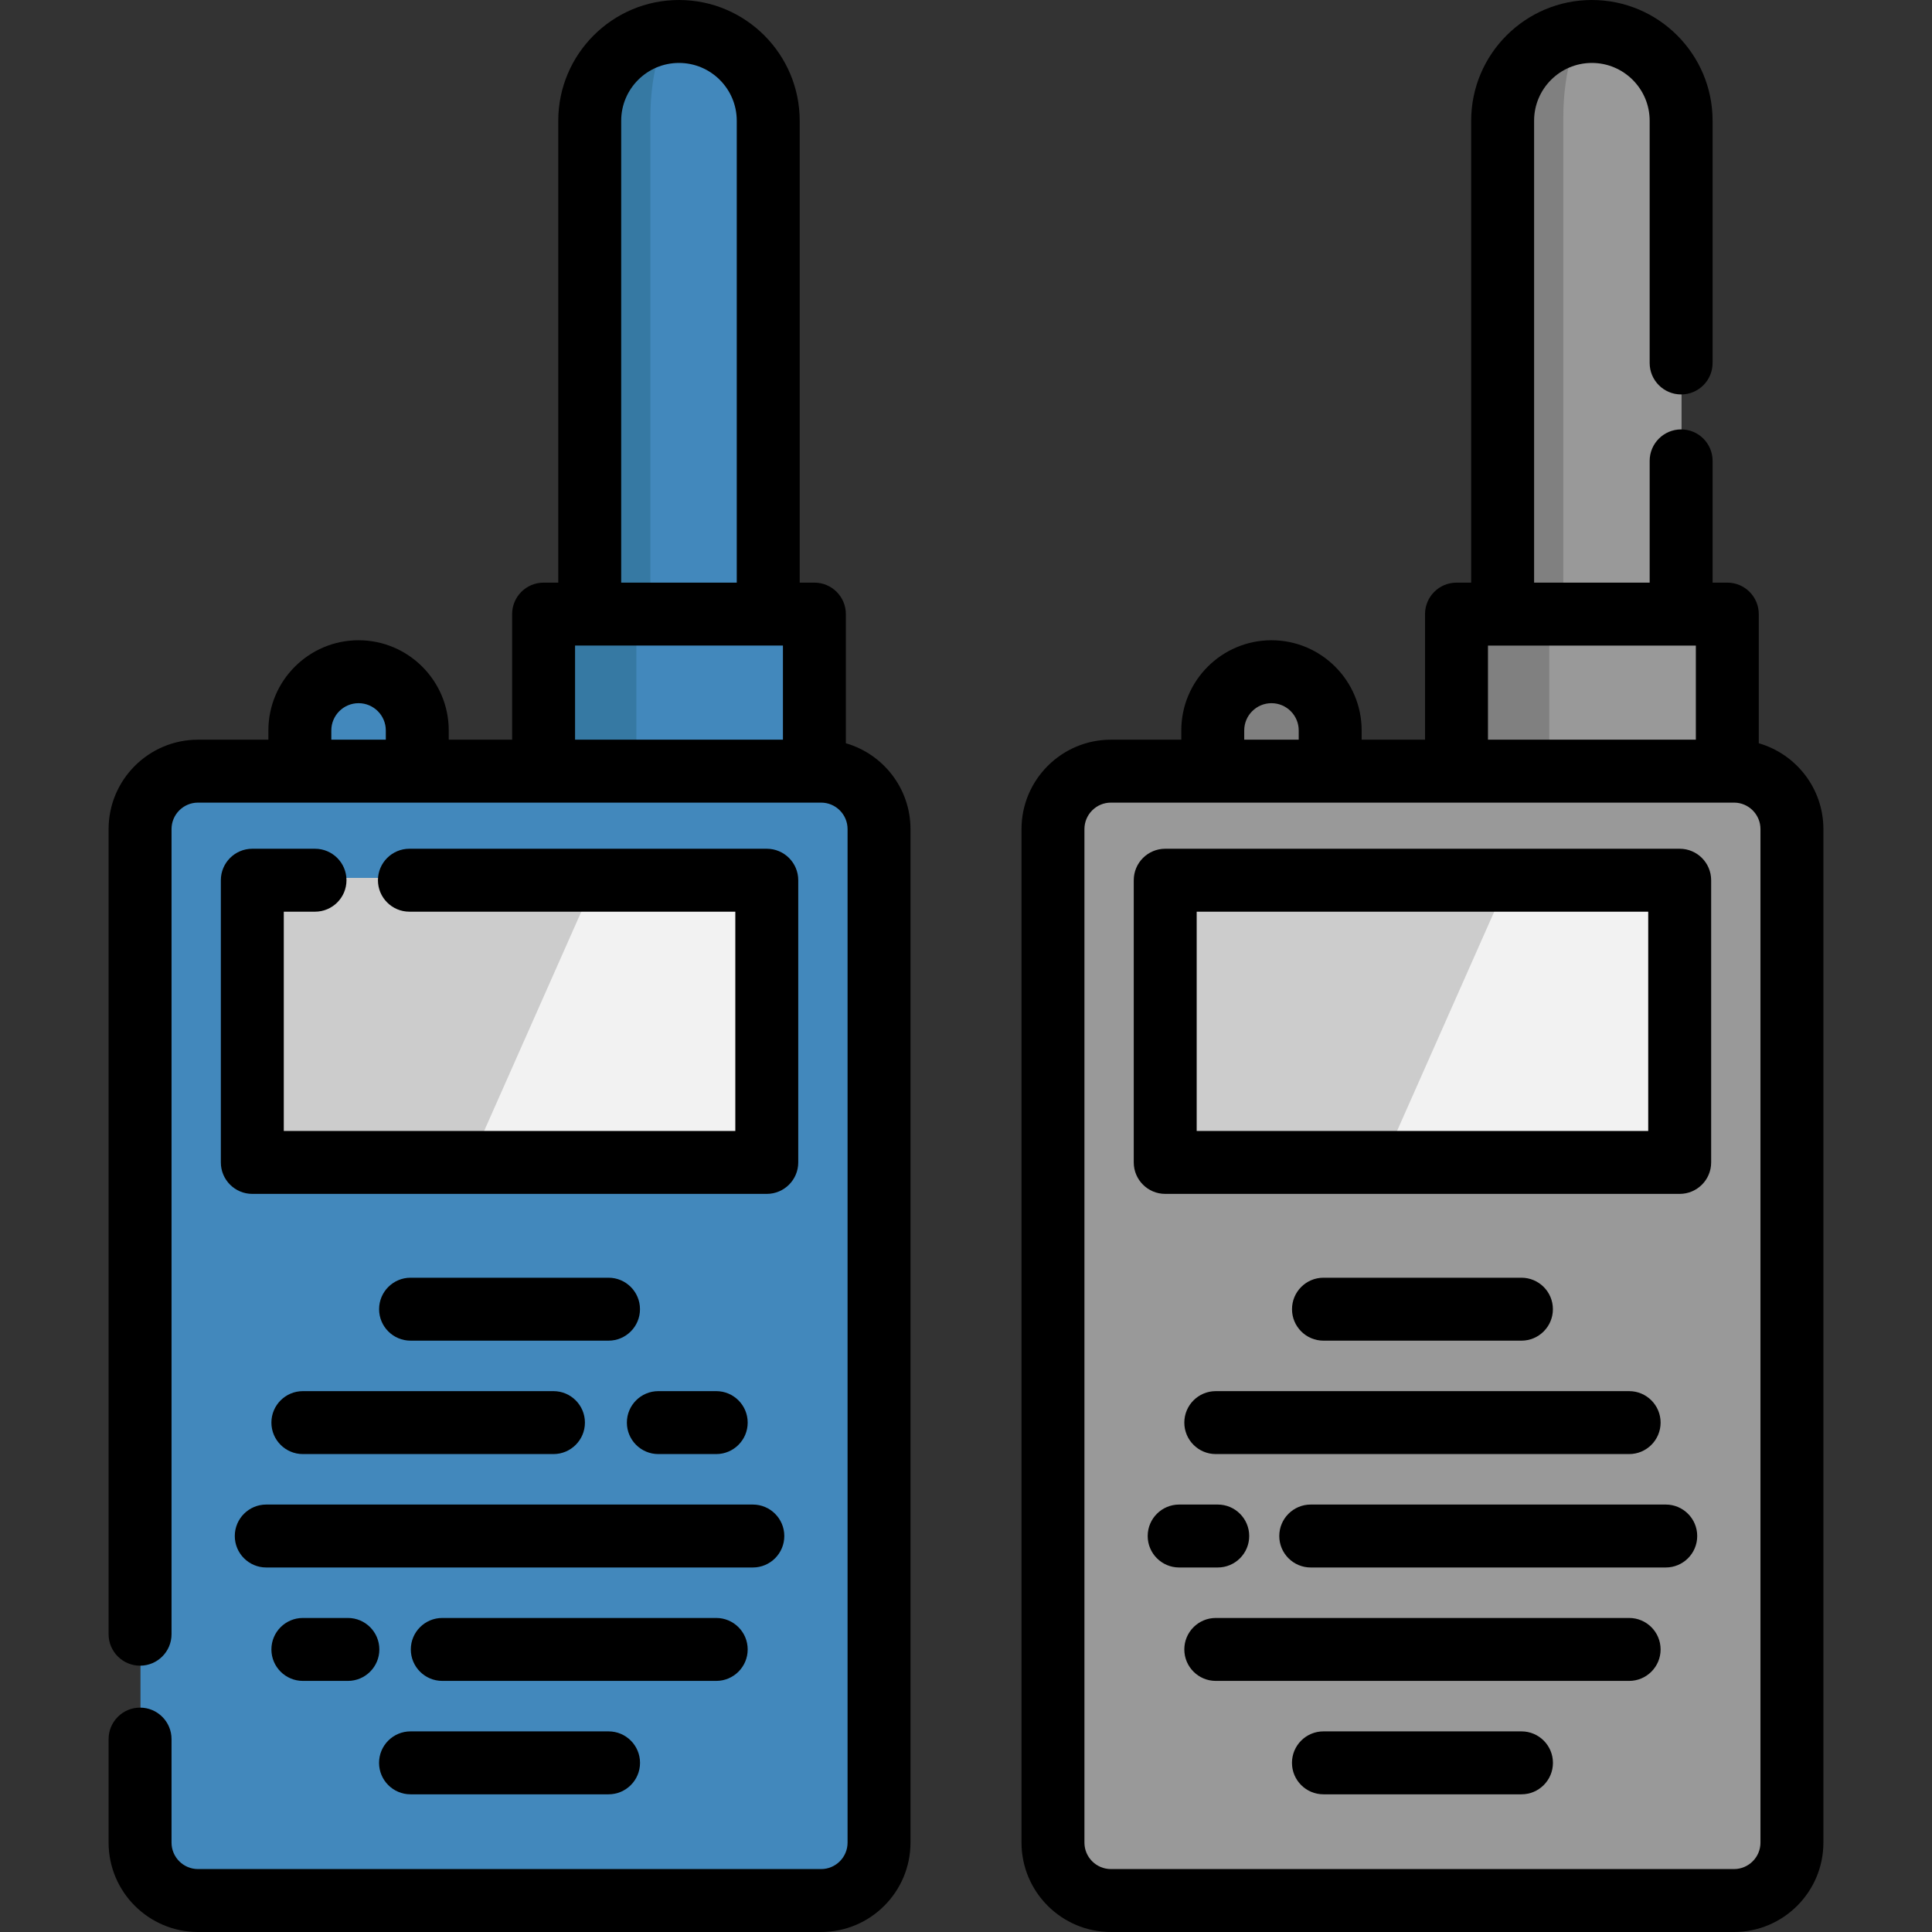
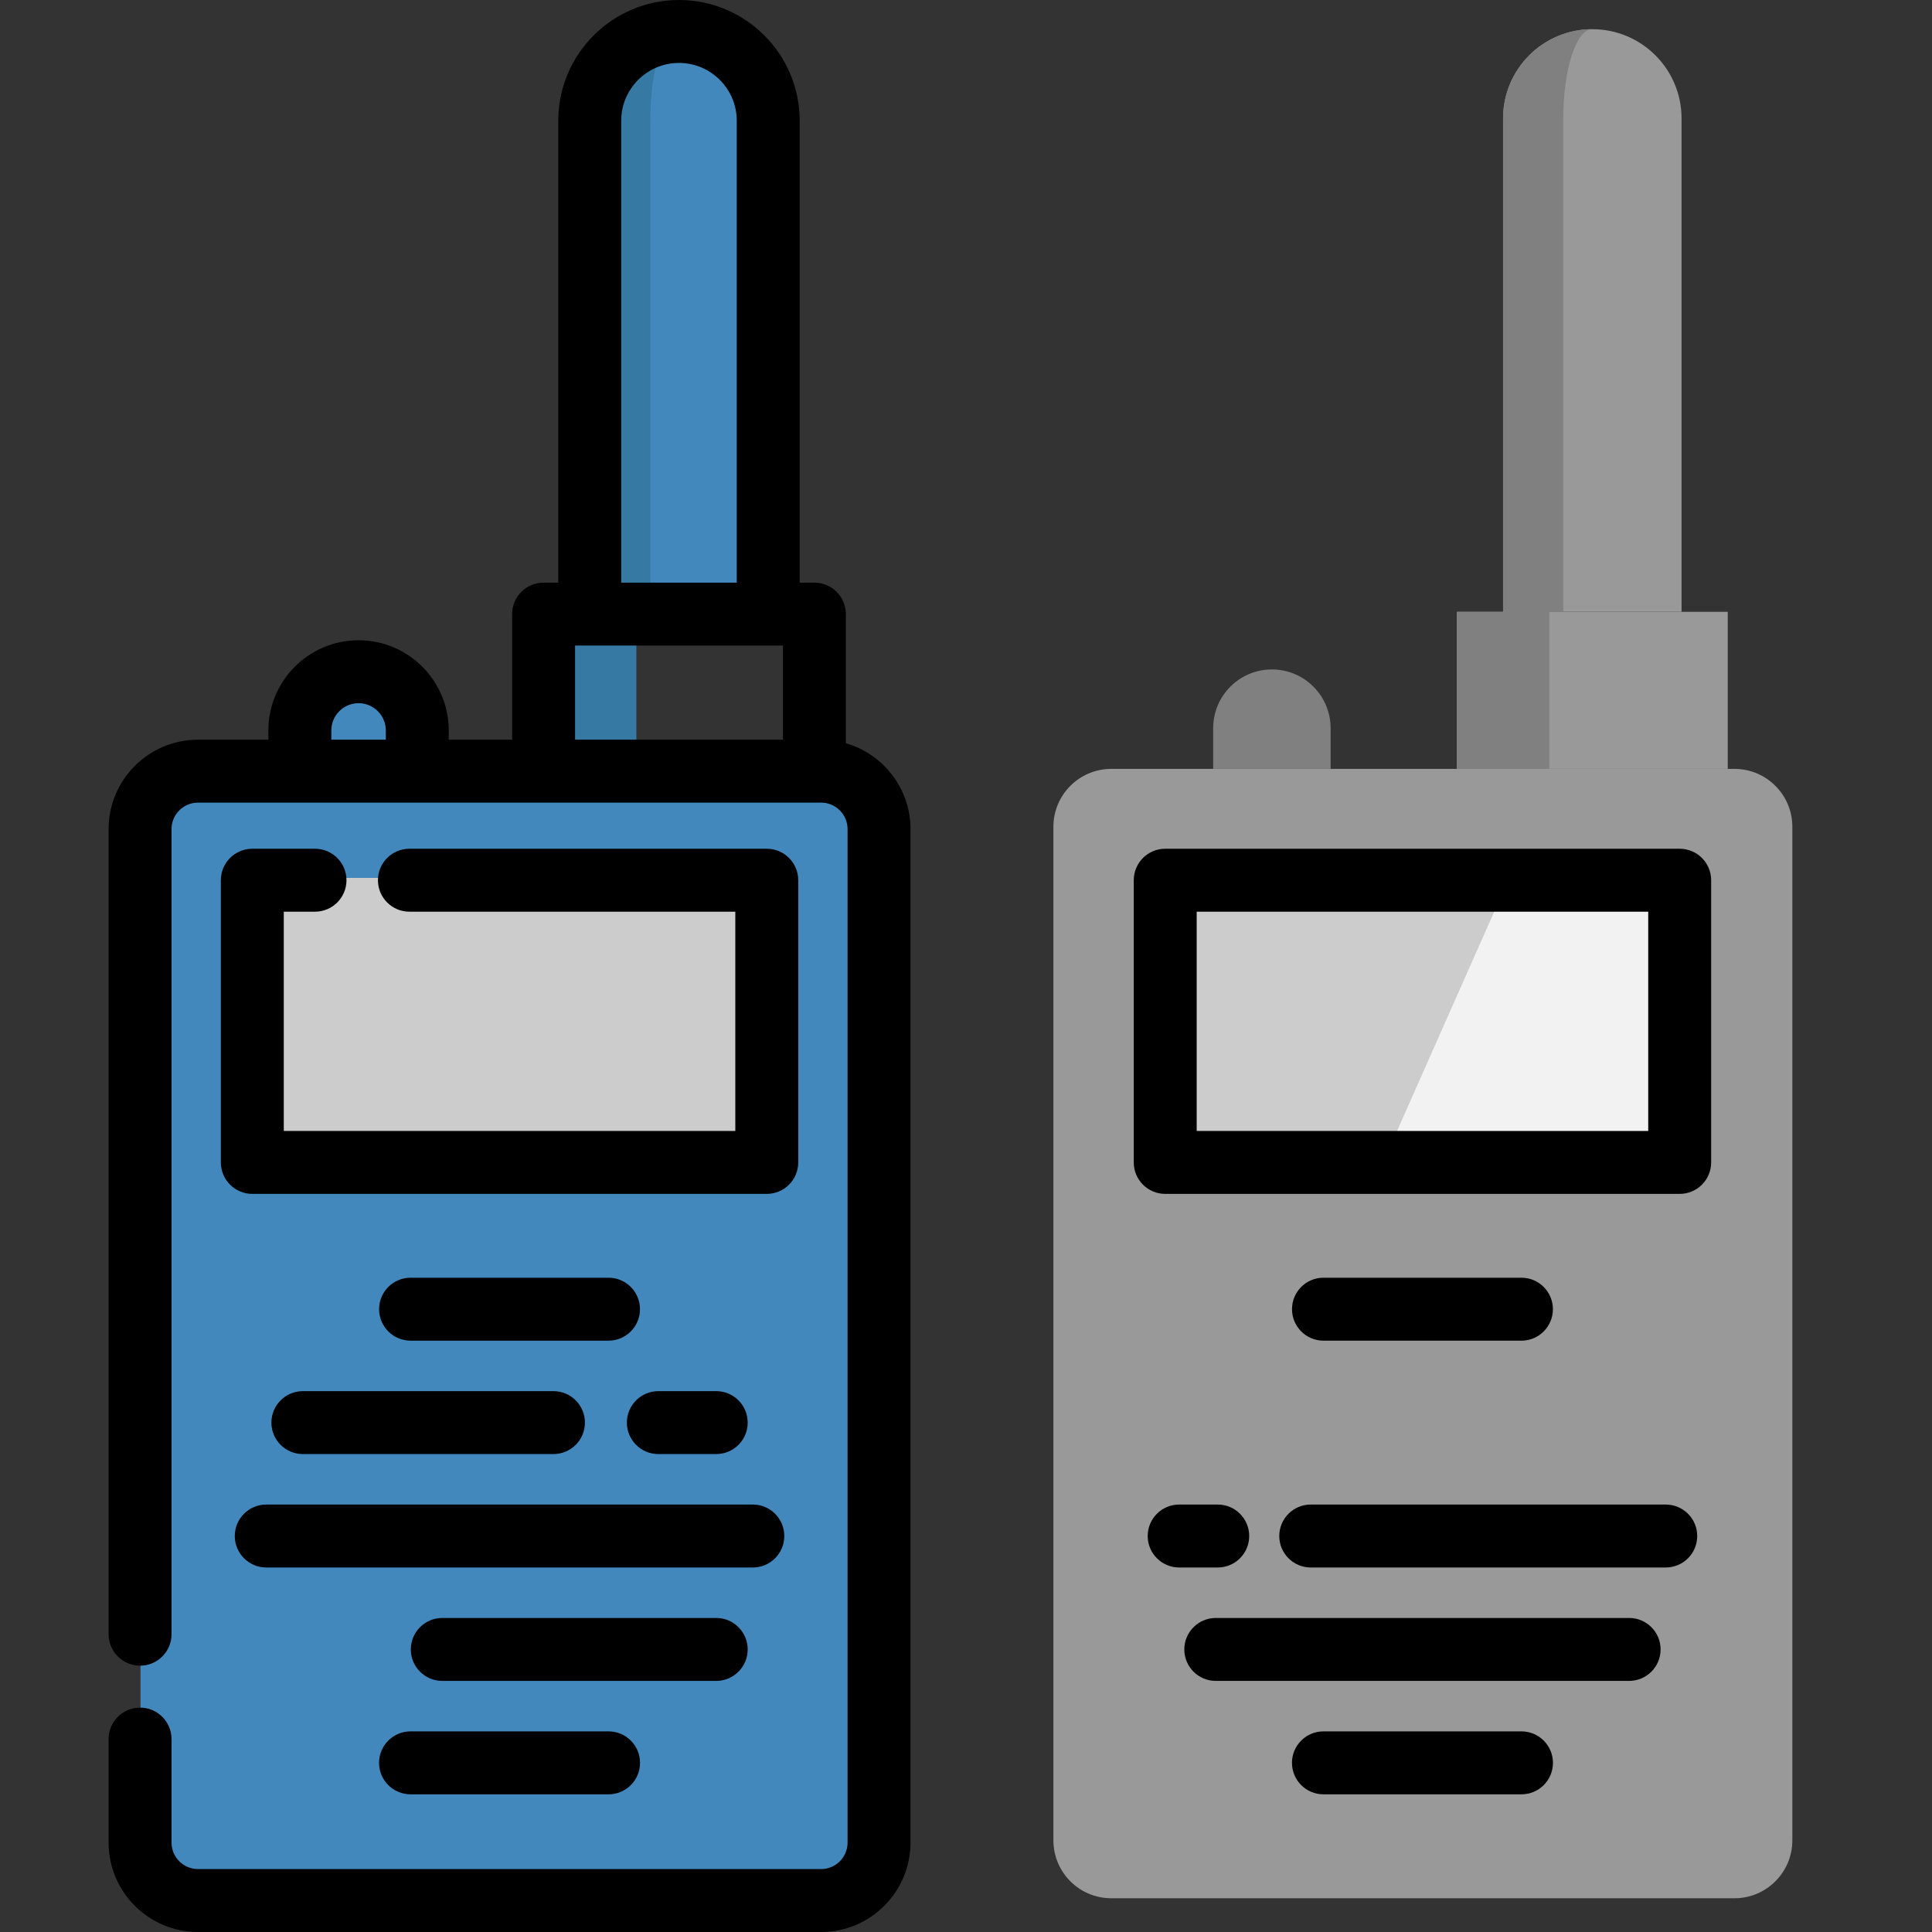
<svg xmlns="http://www.w3.org/2000/svg" version="1.1" id="Layer_1" viewBox="0 0 512 512" xml:space="preserve">
  <rect x="0" y="0" width="512" height="512" fill="#333333" stroke="none" />
  <path style="fill:#999999;" d="M459.64,503.059H294.512c-8.479,0-15.351-6.873-15.351-15.351V219.112  c0-8.479,6.873-15.351,15.351-15.351H459.64c8.479,0,15.351,6.873,15.351,15.351v268.594  C474.991,496.185,468.118,503.059,459.64,503.059z" />
  <rect x="308.904" y="232.665" style="fill:#CCCCCC;" width="136.334" height="74.783" />
  <path style="fill:#808080;" d="M337.065,177.409L337.065,177.409c-8.593,0-15.56,6.967-15.56,15.56v10.792h31.121V192.97  C352.624,184.376,345.658,177.409,337.065,177.409z" />
  <g>
    <path style="fill:#999999;" d="M398.326,162.14V31.387c0-13.06,10.591-23.651,23.652-23.651c13.071,0,23.651,10.591,23.651,23.651   V162.14" />
    <rect x="386.099" y="162.14" style="fill:#999999;" width="71.77" height="41.62" />
  </g>
  <g>
    <path style="fill:#4288BC;" d="M217.709,503.059H52.581c-8.479,0-15.351-6.873-15.351-15.351V219.112   c0-8.479,6.873-15.351,15.351-15.351h165.128c8.479,0,15.351,6.873,15.351,15.351v268.594   C233.06,496.185,226.188,503.059,217.709,503.059z" />
    <path style="fill:#4288BC;" d="M95.134,177.409L95.134,177.409c-8.593,0-15.56,6.967-15.56,15.56v10.792h31.121V192.97   C110.694,184.376,103.727,177.409,95.134,177.409z" />
    <path style="fill:#4288BC;" d="M156.395,162.14V31.387c0-13.06,10.591-23.651,23.652-23.651c13.071,0,23.651,10.591,23.651,23.651   V162.14" />
  </g>
  <path style="fill:#3679A3;" d="M156.395,31.387V162.14h15.959V31.387c0-13.06,3.445-23.652,7.692-23.652  C166.987,7.736,156.395,18.328,156.395,31.387z" />
-   <rect x="144.162" y="162.14" style="fill:#4288BC;" width="71.77" height="41.62" />
  <rect x="144.162" y="162.14" style="fill:#3679A3;" width="24.483" height="41.62" />
  <g>
    <path style="fill:#808080;" d="M398.326,31.387V162.14h15.959V31.387c0-13.06,3.444-23.652,7.692-23.652   C408.918,7.736,398.326,18.328,398.326,31.387z" />
    <rect x="386.099" y="162.14" style="fill:#808080;" width="24.483" height="41.62" />
  </g>
  <rect x="66.978" y="232.653" style="fill:#CCCCCC;" width="136.334" height="74.794" />
  <g>
-     <polygon style="fill:#F2F2F2;" points="203.312,232.659 203.312,307.453 124.871,307.453 158.015,232.659  " />
    <polygon style="fill:#F2F2F2;" points="445.245,232.659 445.245,307.453 366.804,307.453 399.948,232.659  " />
  </g>
-   <path d="M466.093,196.97v-34.226c0-4.605-3.734-8.339-8.339-8.339h-3.897v-32.269c0-4.605-3.734-8.339-8.339-8.339  s-8.339,3.734-8.339,8.339v32.269h-30.626V31.99c0-8.443,6.869-15.312,15.312-15.312c8.443,0,15.312,6.869,15.312,15.312v64.202  c0,4.605,3.734,8.339,8.339,8.339s8.339-3.734,8.339-8.339V31.99C453.858,14.351,439.507,0,421.867,0  c-17.639,0-31.99,14.351-31.99,31.99v122.415h-3.889c-4.605,0-8.339,3.734-8.339,8.339v33.281h-16.796v-2.453  c0-13.178-10.722-23.899-23.899-23.899c-13.178,0-23.899,10.722-23.899,23.899v2.453h-18.653c-13.063,0-23.691,10.628-23.691,23.691  V488.31c0,13.063,10.628,23.69,23.691,23.69H459.53c13.063,0,23.69-10.627,23.69-23.69V219.716  C483.22,208.932,475.97,199.825,466.093,196.97z M394.327,171.084h55.09v24.942h-55.09V171.084z M329.733,193.572  c0-3.982,3.24-7.221,7.221-7.221s7.221,3.24,7.221,7.221v2.453h-14.442v-2.453H329.733z M466.542,488.309  c0,3.867-3.147,7.012-7.012,7.012H294.401c-3.867,0-7.014-3.145-7.014-7.012V219.716c0-3.867,3.147-7.014,7.014-7.014h165.128  c3.867,0,7.012,3.147,7.012,7.014v268.593H466.542z" />
  <path d="M403.195,355.288c4.605,0,8.339-3.734,8.339-8.339s-3.734-8.339-8.339-8.339h-52.459c-4.605,0-8.339,3.734-8.339,8.339  s3.734,8.339,8.339,8.339H403.195z" />
-   <path d="M313.856,377.005c0,4.605,3.734,8.339,8.339,8.339h109.542c4.605,0,8.339-3.734,8.339-8.339s-3.734-8.339-8.339-8.339  H322.195C317.588,368.667,313.856,372.4,313.856,377.005z" />
  <path d="M331.053,407.061c0-4.605-3.734-8.339-8.339-8.339h-10.223c-4.605,0-8.339,3.734-8.339,8.339s3.734,8.339,8.339,8.339  h10.223C327.319,415.4,331.053,411.666,331.053,407.061z" />
  <path d="M441.44,398.722h-94.079c-4.605,0-8.339,3.734-8.339,8.339s3.734,8.339,8.339,8.339h94.079c4.605,0,8.339-3.734,8.339-8.339  S446.045,398.722,441.44,398.722z" />
  <path d="M431.737,428.778H322.195c-4.605,0-8.339,3.734-8.339,8.339s3.734,8.339,8.339,8.339h109.542  c4.605,0,8.339-3.734,8.339-8.339S436.342,428.778,431.737,428.778z" />
  <path d="M403.206,458.834h-52.482c-4.605,0-8.339,3.734-8.339,8.339s3.734,8.339,8.339,8.339h52.482  c4.605,0,8.339-3.734,8.339-8.339S407.811,458.834,403.206,458.834z" />
  <path d="M224.163,196.97v-34.226c0-4.605-3.734-8.339-8.339-8.339h-3.897V31.99c0-17.639-14.351-31.99-31.991-31.99  s-31.99,14.351-31.99,31.99v122.415h-3.889c-4.605,0-8.339,3.734-8.339,8.339v33.281h-16.797v-2.453  c0-13.178-10.722-23.899-23.899-23.899s-23.898,10.722-23.898,23.899v2.453H52.471c-13.063,0-23.691,10.628-23.691,23.691v213.366  c0,4.605,3.734,8.339,8.339,8.339s8.339-3.734,8.339-8.339V219.716c0-3.867,3.147-7.014,7.014-7.014h165.128  c3.867,0,7.014,3.147,7.014,7.014V488.31c0,3.867-3.147,7.012-7.014,7.012H52.471c-3.867,0-7.014-3.145-7.014-7.012v-27.431  c0-4.605-3.734-8.339-8.339-8.339s-8.339,3.734-8.339,8.339v27.431c0,13.063,10.628,23.69,23.691,23.69h165.128  c13.063,0,23.691-10.627,23.691-23.69V219.716C241.289,208.932,234.04,199.826,224.163,196.97z M164.624,31.99  c0-8.443,6.869-15.312,15.312-15.312s15.312,6.869,15.312,15.312v122.415h-30.626V31.99H164.624z M87.802,196.025v-2.453  c0-3.982,3.24-7.221,7.221-7.221s7.221,3.24,7.221,7.221v2.453H87.802z M152.396,196.025v-24.942h55.09v24.942H152.396z" />
  <path d="M161.264,338.61h-52.459c-4.605,0-8.339,3.734-8.339,8.339s3.734,8.339,8.339,8.339h52.459c4.605,0,8.339-3.734,8.339-8.339  S165.869,338.61,161.264,338.61z" />
  <path d="M71.925,377.005c0,4.605,3.734,8.339,8.339,8.339h66.408c4.605,0,8.339-3.734,8.339-8.339s-3.734-8.339-8.339-8.339H80.264  C75.659,368.667,71.925,372.4,71.925,377.005z" />
  <path d="M174.468,385.344h15.338c4.605,0,8.339-3.734,8.339-8.339s-3.734-8.339-8.339-8.339h-15.338  c-4.605,0-8.339,3.734-8.339,8.339S169.863,385.344,174.468,385.344z" />
  <path d="M207.848,407.061c0-4.605-3.734-8.339-8.339-8.339H70.561c-4.605,0-8.339,3.734-8.339,8.339s3.734,8.339,8.339,8.339  h128.948C204.115,415.4,207.848,411.666,207.848,407.061z" />
-   <path d="M92.192,428.778H80.264c-4.605,0-8.339,3.734-8.339,8.339s3.734,8.339,8.339,8.339h11.928c4.605,0,8.339-3.734,8.339-8.339  S96.797,428.778,92.192,428.778z" />
  <path d="M198.145,437.117c0-4.605-3.734-8.339-8.339-8.339H117.21c-4.605,0-8.339,3.734-8.339,8.339s3.734,8.339,8.339,8.339h72.597  C194.412,445.456,198.145,441.723,198.145,437.117z" />
  <path d="M108.794,475.512h52.482c4.605,0,8.339-3.734,8.339-8.339s-3.734-8.339-8.339-8.339h-52.482  c-4.605,0-8.339,3.734-8.339,8.339S104.189,475.512,108.794,475.512z" />
  <path d="M83.482,241.606c4.605,0,8.339-3.734,8.339-8.339c0-4.605-3.734-8.339-8.339-8.339H66.866c-4.605,0-8.339,3.734-8.339,8.339  v74.785c0,4.605,3.734,8.339,8.339,8.339h136.339c4.605,0,8.339-3.734,8.339-8.339v-74.785c0-4.605-3.734-8.339-8.339-8.339h-94.706  c-4.605,0-8.339,3.734-8.339,8.339c0,4.605,3.734,8.339,8.339,8.339h86.366v58.107H75.205v-58.107H83.482z" />
  <path d="M445.135,224.928H308.796c-4.605,0-8.339,3.734-8.339,8.339v74.785c0,4.605,3.734,8.339,8.339,8.339h136.339  c4.605,0,8.339-3.734,8.339-8.339v-74.785C453.474,228.661,449.74,224.928,445.135,224.928z M436.796,299.713H317.135v-58.107  h119.661V299.713z" />
</svg>